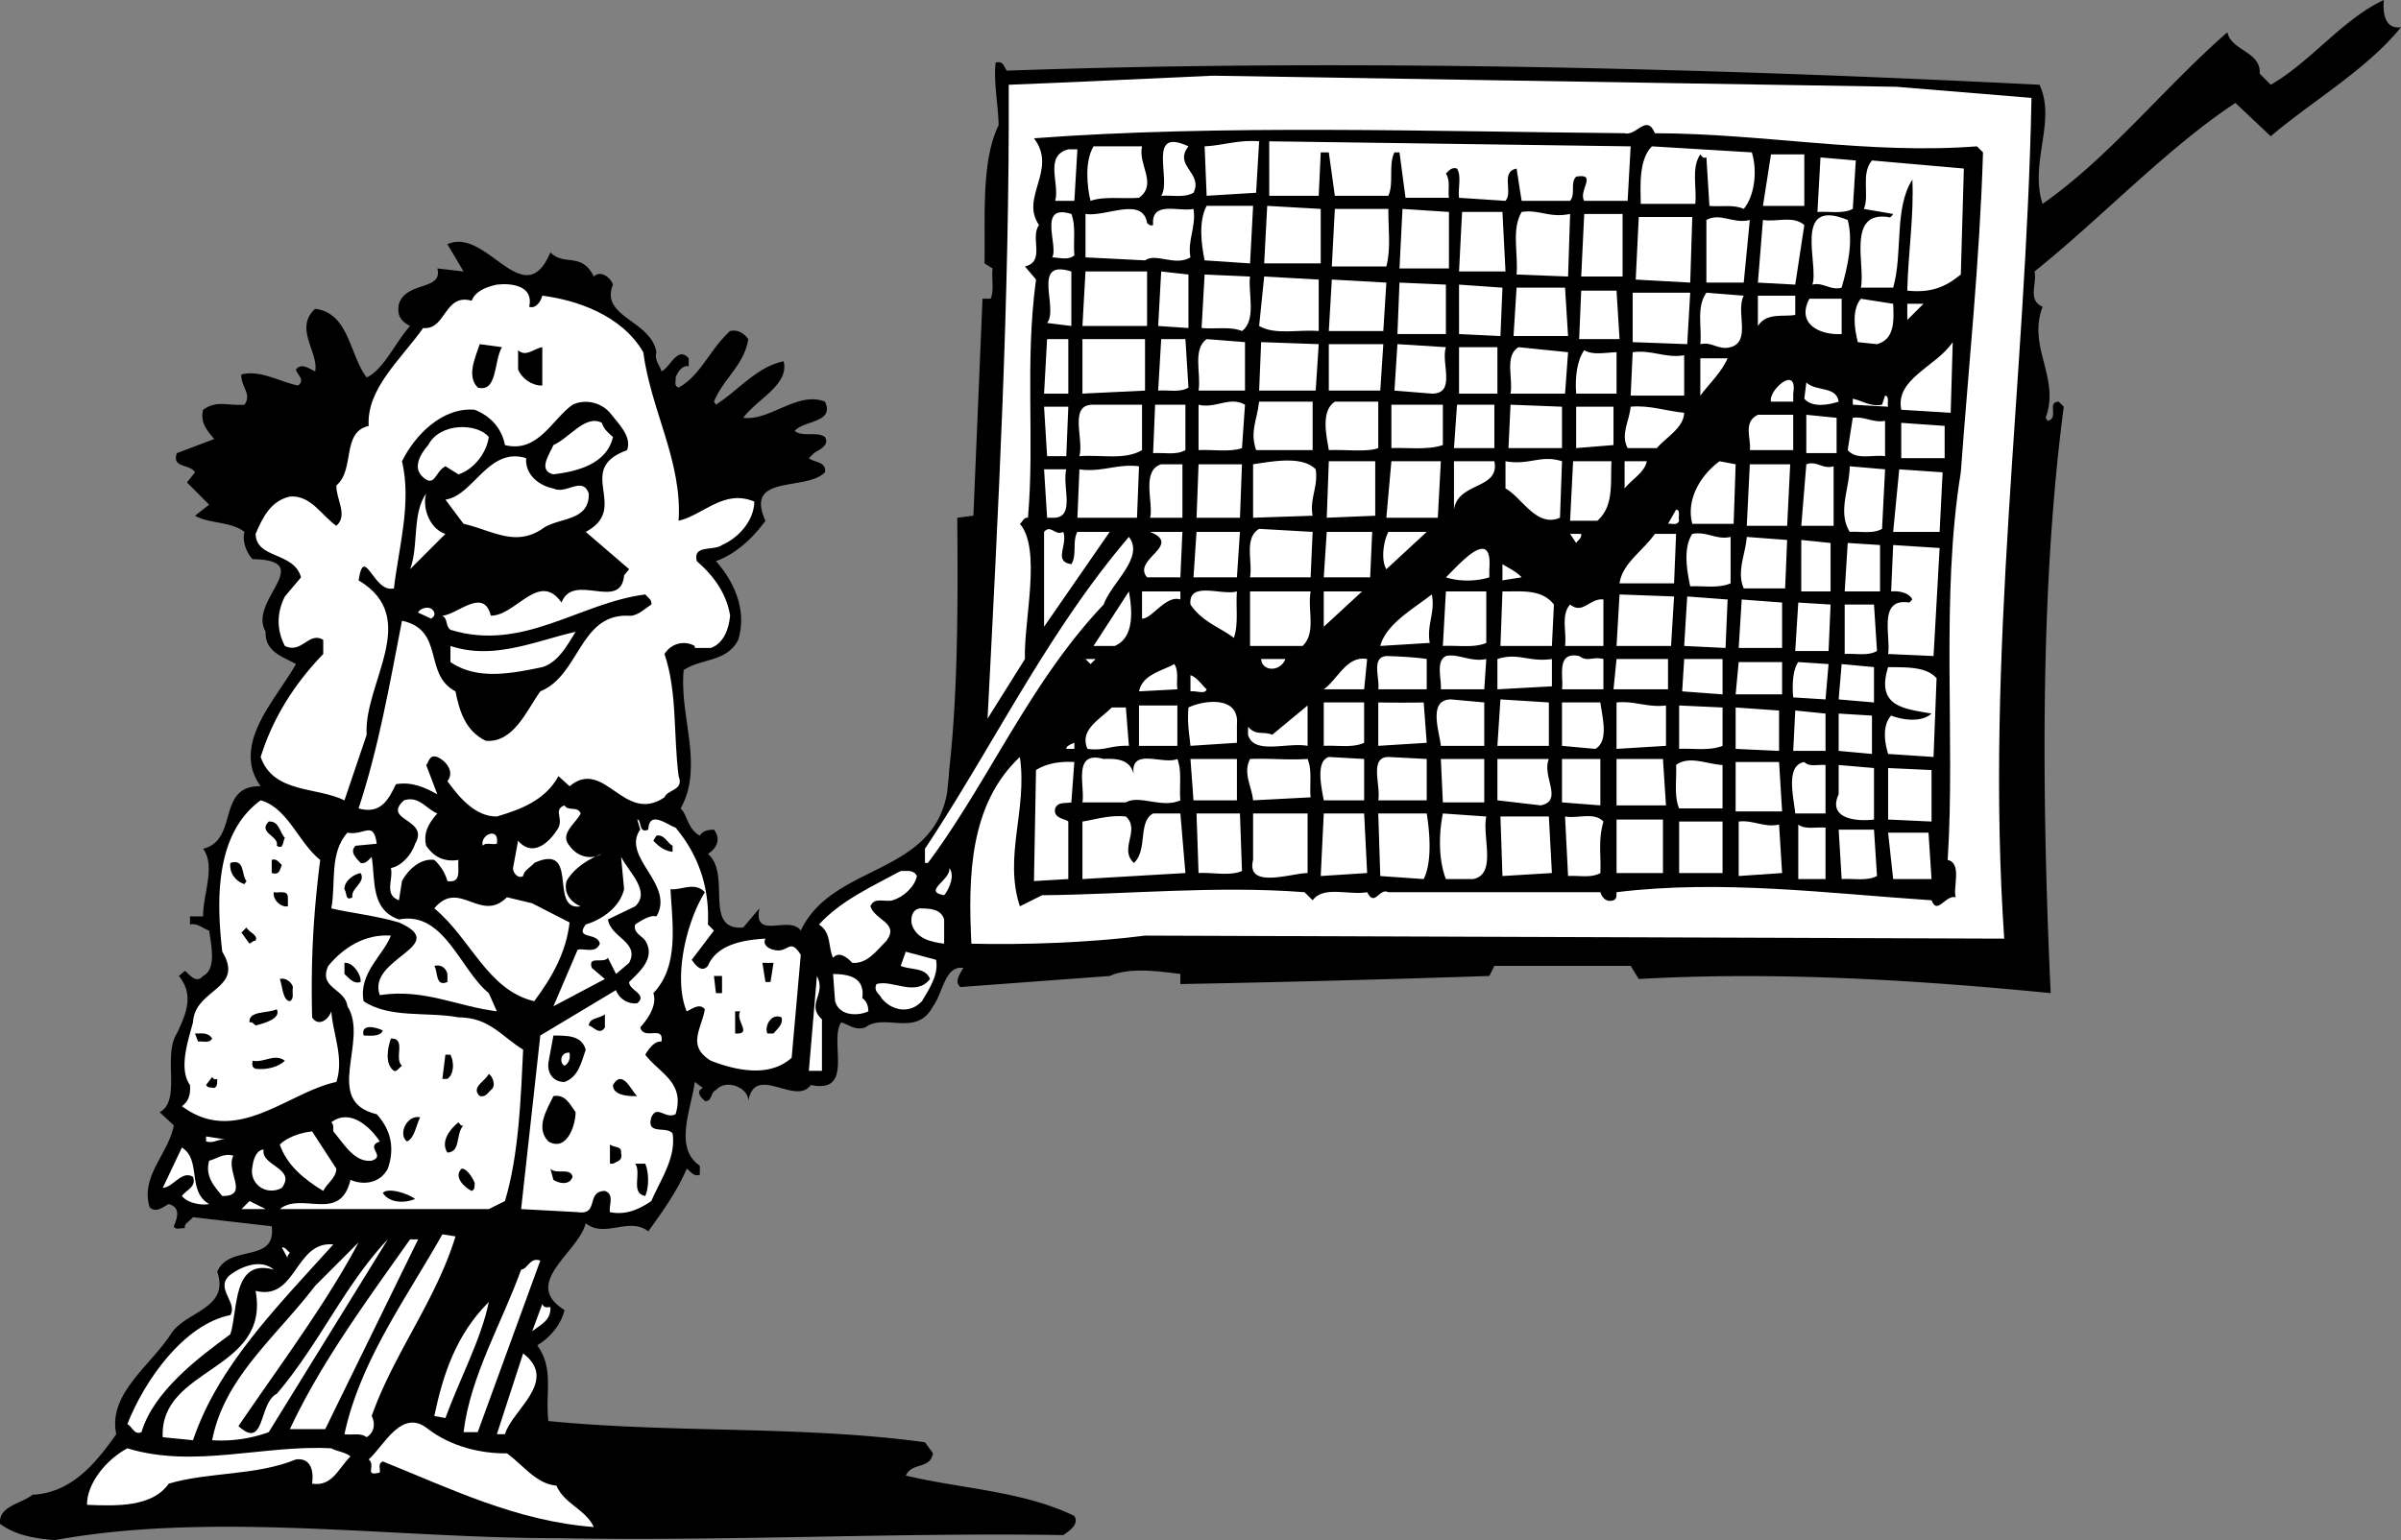
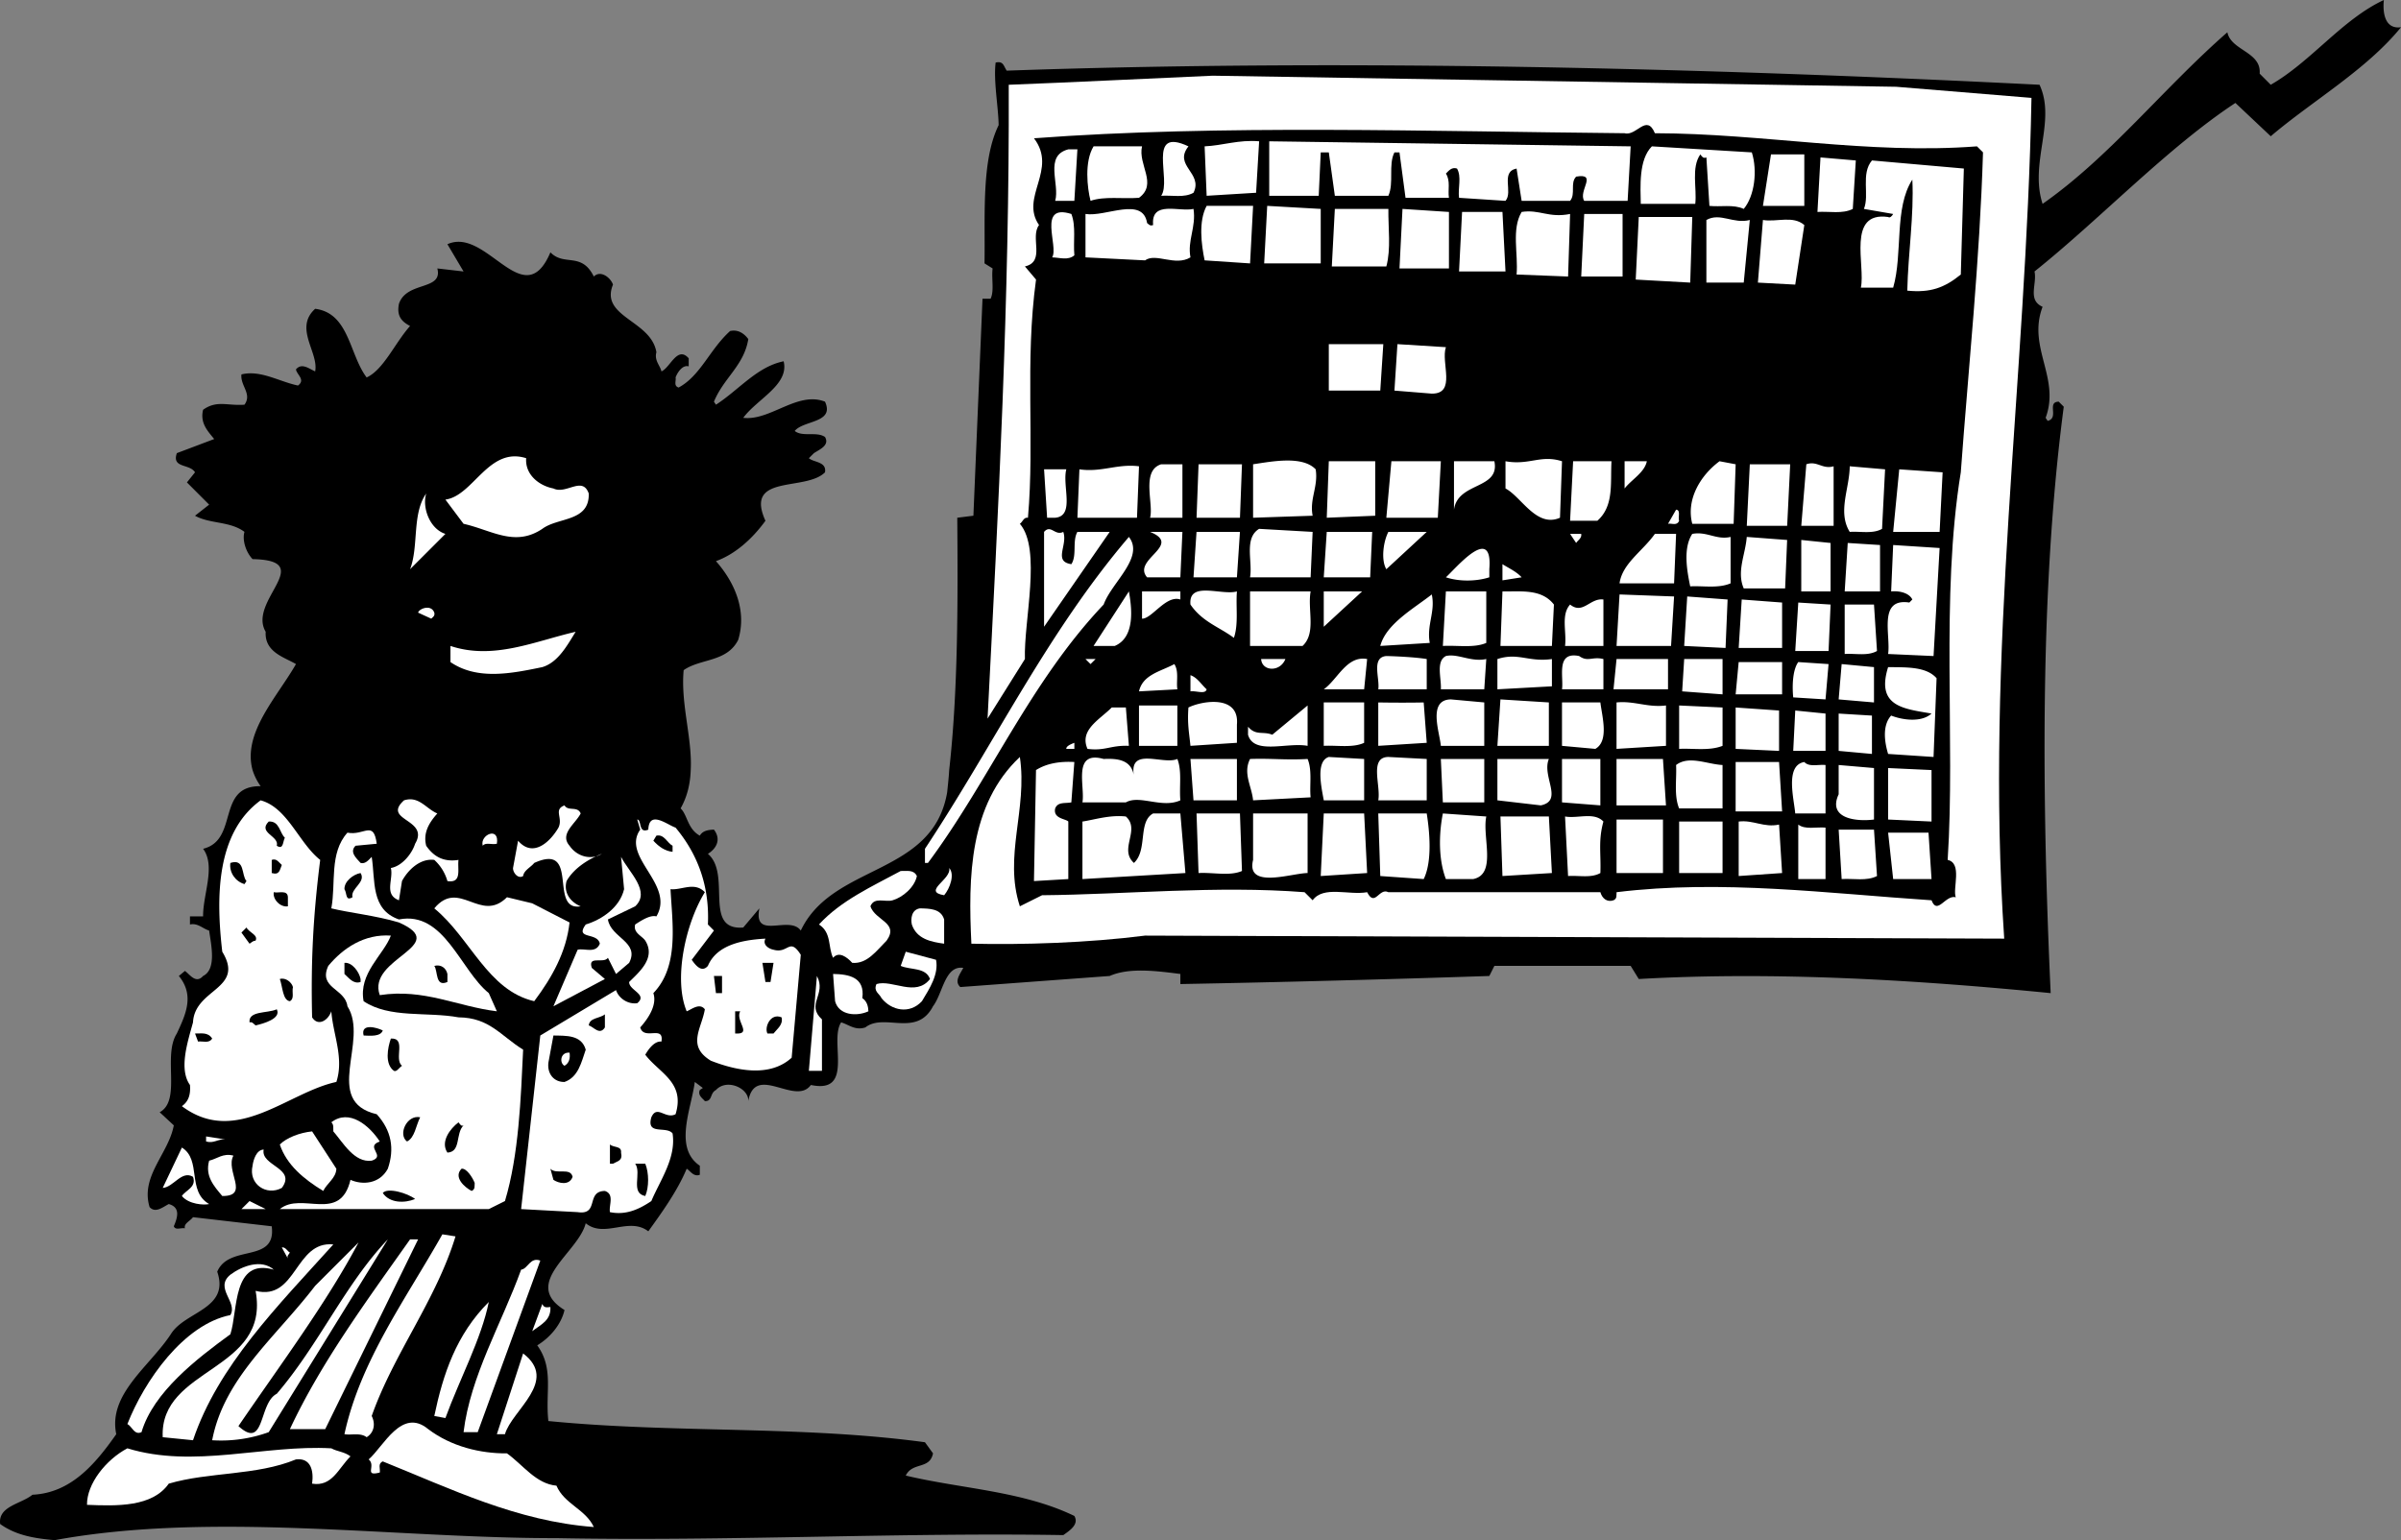
<svg xmlns="http://www.w3.org/2000/svg" width="237.816" height="152.598">
  <rect width="100%" height="100%" fill="#808080" stroke="none" />
  <path d="M202.516 76.297c.039 7.508.27 14.945.601 22.101-12.926-1.273-27.125-2.175-40.8-1.398l-.801-1.3h-13.5l-.5 1c-9.625.323-20.825.624-30.602.8v-1c-2.223-.277-5.023-.676-7 .2l-14.797 1.097c-.625-.574-.027-1.274.297-1.899-1.824-.273-2.023 2.524-3 3.801-1.625 3.125-4.824.625-6.7 2.098-1.023.328-1.624-.274-2.398-.5-1.226 1.828 1.375 7.125-3 6.203-1.527 2.125-5.527-2.176-6.199 1.598.074-1.274-2.125-2.274-3.203-1.098-.625.324-.324 1.125-1.098 1.098-.226-.274-.726-.575-.5-1.098l.301-.203-.8-.598c-.325 2.625-2.126 6.524.5 8.301v.898c-.626.227-.926-.375-1.301-.601-.926 2.226-2.524 4.426-3.801 6.203-1.926-1.477-4.324.723-6.2-.8-.726 2.925-6.425 5.925-2.101 8.597-.324 1.426-1.422 2.726-2.7 3.5 1.677 2.328.778 4.625 1.102 7.5 12.473 1.226 24.973.426 37.301 2.101l.797 1.102c-.324 1.625-2.023.824-2.7 2.2 5.575 1.323 11.575 1.523 16.7 4 .477.823-.422 1.425-1.098 1.898-16.226-.274-33.324.625-50.199.3-15.926.024-34.027-2.675-49.703.2-2.023-.176-3.824-.473-5.398-1.598-.227-1.777 2.074-1.977 3.199-2.902 3.777-.176 6.176-2.973 8.3-6-.824-3.973 3.274-6.676 5.399-9.899 1.375-2.277 5.875-2.476 4.602-6.199 1.175-2.777 5.875-.777 5.398-4.5l-7.797-.902c-.328.425-.926.625-.8 1.101-.426-.074-.926.223-1.102-.199.375-.875.676-1.875-.5-2.203-.625.328-1.324.926-1.899.3-.925-3.074 1.875-5.273 2.399-8.097l-1.399-1.3c2.176-1.177.274-5.575 1.7-7.802.875-1.875 1.773-3.773.199-5.699l.601-.5c.473.324 1.075 1.324 1.801.5 1.375-.676.774-3.176.598-4.5-.625-.176-1.125-.777-1.899-.601v-.801h1.301c-.027-2.172 1.274-4.973 0-6.7 3.574-.874 1.274-6.273 5.7-6.199a5.646 5.646 0 0 1-.801-1.601h43.398c-.043 1.336-.328 2.605-1 3.8.676.626.676 2.028 1.902 2.7.274-.473.774-.574 1.399-.598.777 1.024.176 1.926-.598 2.399 2.375 2.027-.527 7.625 3.5 7.3L75.215 90c-.625 3.223 2.976.625 4.101 2.2 3.176-6.677 13.075-5.376 14.5-13.7.07-.7.157-1.426.2-2.203h108.5m-177.5 0c-1.008-3.692 2.437-7.235 4.3-10.5-1.125-.672-3.125-1.172-3-3.2-1.824-3.074 5.176-7.074-1.3-7.199-.727-.773-1.024-1.976-.801-2.699-1.426-1.074-3.426-.777-4.899-1.601L20.715 50l-2.2-2.203.801-1c-.527-.875-2.324-.375-1.8-1.899l3.699-1.398c-.625-.777-1.426-1.578-1.098-2.902 1.375-.973 2.375-.375 4.098-.5.777-1.075-.426-1.875-.301-3 1.875-.473 3.777.726 5.602 1.101.773-.574-.125-1.074-.2-1.601.575-.676 1.274-.075 1.899.199.375-1.875-2.125-4.274 0-6.2 3.375.426 3.375 4.528 5.101 6.801 1.676-.773 2.774-3.375 4.301-5.101-.926-.473-1.328-1.074-1.101-2.2.773-2.273 4.375-1.273 3.8-3.5l2.598.301-1.598-2.699c3.875-1.777 7.575 7.024 10.2.801 1.375 1.422 3.074-.078 4.3 2.398.676-.675 1.676.125 1.899.801-1.324 3.223 3.777 3.524 4.3 6.7-.226.824.376 1.324.5 1.898.876-.375 1.575-2.574 2.7-1.297v.797c-.625-.172-1.125.625-1.301 1.101.078.325-.223.825.3 1 2.177-1.175 3.075-3.773 5.102-5.601.774-.172 1.375.226 1.801.8-.426 2.626-2.426 3.825-3.402 6.2l.199.3c2.277-1.472 4.078-3.773 6.703-4.3.574 2.328-2.625 3.726-4 5.601 2.672.325 5.375-2.675 8.098-1.601.976 2.125-2.125 1.828-3 2.902.777.625 2.176.024 3 .598.476.828-.524 1.226-1.098 1.601l-.5.5c.473.426 1.774.325 1.598 1.399-1.926 1.926-8.024.125-5.899 4.8-1.324 1.825-3.027 3.325-4.902 4 1.875 2.126 3.078 4.926 2.203 7.801-1.125 2.227-3.726 1.825-5.402 3-.309 3.36.867 6.743.699 9.899H25.016m69 0c.875-7.82.867-16.563.8-25l1.598-.2.902-21.5h.801c.375-.773.074-1.972.2-3l-.801-.5c.074-4.773-.325-10.175 1.398-13.699-.023-1.773-.523-4.375-.297-6.199.774-.176.774.324 1.098.801 33.375-1.176 68.976-.277 102.3 1.398 1.676 3.625-1.023 7.727.301 11.801 6.676-4.676 11.875-11.375 18.301-17 .375 1.824 3.375 1.926 3.2 4.098l1.097 1.101c3.977-2.273 7.078-6.476 11.203-8.398-.125 1.223.074 2.922 1.7 2.7-3.426 4.222-8.825 7.323-12.903 10.8l-3.5-3.3c-6.723 4.425-13.422 11.523-19.898 16.698.273 1.227-.727 2.825.8 3.5-1.527 4.024 1.774 7.024.301 11l.2.301c1.175-.277-.126-1.875 1.097-1.902l.5.5c-1.512 11.5-1.96 23.816-1.898 36h-108.5" />
  <path fill="#fff" d="M201.215 9.7c-.524 27.925-4.625 55.023-2.7 83.3l-85.101-.3c-5.625.722-12.223.925-17.2.8-.323-6.578-.222-13.777 4.802-18.5.773 5.223-1.625 9.824 0 14.797l2.199-1.098c8.277-.074 17.277-.976 26-.3l.8.8c1.075-1.476 3.575-.476 5.399-.8.777 1.523 1.176-.477 2.102 0h21c.175.624.675 1.023 1.3.8.375-.176.274-.476.301-.8 10.375-1.274 20.973.124 31.2.8.574 1.524 1.374-.574 2.398-.3-.324-.876.676-3.376-.801-3.7.777-11.976-.723-25.976 1.3-38.402.778-10.574 1.876-20.973 2.2-31.7l-.598-.597c-10.824.824-21.125-1.277-31.902-1.3-.824-1.977-1.824.323-3 0-19.023-.177-40.223-.876-58.5.5 2.375 3.124-1.422 5.823.5 8.597-.922 1.226.676 3.625-1.398 4.101l1.101 1.301c-1.125 8.223-.125 15.926-.8 23.598-.426-.074-.528.426-.801.601 2.175 2.524.375 9.625.5 13.399l-3.7 5.902c1.075-20.875 2.176-41.574 2.098-62.8 7.078-.274 12.777-.575 20.203-.899l67.7 1.098 13.398 1.101" />
  <path fill="#fff" d="m124.414 19.098-4.898.3-.2-4.898c1.774-.078 3.375-.676 5.399-.5l-.301 5.098m36.801.8h-4.301c-.625-.976 1.375-2.773-.797-2.398-.625.625-.027 1.723-.601 2.398h-4.801l-.5-3.199c-1.625.324-.324 2.324-1.098 3.2l-4.601-.301c-.125-.973.273-2.075-.2-2.899-.527-.176-.824.223-1.101.5.476.723.176 1.625.3 2.399h-4.3l-.598-4.5h-.5c-.625 1.226-.027 3.027-.601 4.3h-5.301l-.598-4.3h-.8l-.2 4.3h-4.902V14l35.8.5-.3 5.398m-43.5-5.398c-1.524 1.922 1.476 2.625.5 4.598-.926.527-2.125.226-3.2.3 1.075-1.574-1.523-6.875 2.7-4.898m-4.598 0c-.426 1.824 1.574 3.723-.3 5.098-1.626.125-3.426-.176-4.801.3-.325-1.273-.625-3.875.3-5.398h4.801m60.399.598c.574 1.824.273 4.324-.801 5.601-1.024-.476-2.324-.176-3.399-.3l-.3-4.801c-.325.125-.426-.075-.602-.301-.922 1.328-.324 3.328-.5 4.902h-5.398c-.024-1.676-.227-4.375 1.101-5.699l9.899.598m-67.102 4.8h-1.898c.476-1.675-1.125-4.476 1.3-5.101h.899l-.301 5.101m72.301.5h-4.098l.797-5.101h3.3v5.101m4.802.302c-1.024.523-2.325.222-3.5.3l.3-5.402 3.5.3-.3 4.801m10.699 6.501c-1.625 1.323-3.024 1.823-5.301 1.597.078-3.672.676-7.473.5-11-1.824 2.828-.922 7.328-1.898 10.703h-3.2c.473-2.176-1.425-7.578 2.7-7 .175.125.375-.078.5-.3l-2.899-.5c.574-1.376-.328-3.477.797-4.802l9.102.801-.301 10.5m-70.399-1.101-4.5-.301c-.324-1.574-.625-3.875.2-5.399h4.601l-.3 5.7m6.999 0h-5.601l.3-5.7 5.301.301v5.399m-17.199-4c.172.125.274.324.598.199-.223-2.473 2.574-1.274 4-1.598.277 1.824-.625 3.125-.301 4.801-1.523.922-3.422-.477-4.5.297l-5.898-.297v-4.3c1.976.323 5.675-1.778 6.101.898m23.899-1.398c-.024 1.925.273 3.925-.2 5.698h-5.402l.3-5.699h5.302m6 5.899h-4.899l.297-5.899 4.602.301v5.598m5.601.3h-4.601l.3-5.898h4l.301 5.898m6.399-5.698-.2 6.198-5.101-.199c.176-2.074-.524-4.476.5-6.199 1.777-.277 2.676.625 4.8.2m-49.398 0c.473 1.222.172 2.722.297 4.097-.625.527-1.422.226-2.2.203.677-1.078-1.523-5.375 1.903-4.3m54.598 6.198h-4.098l.297-6.199h3.8v6.2m6.7.601-5.398-.3.3-6.2h5.301l-.203 6.5m5.902-6.203L172.715 28h-3.7v-6.203c1.376-.774 2.676.426 4.301 0m5.399.5-.899 5.902-3.699-.199.5-6.203c1.375.226 2.973-.473 4.098.5" />
-   <path fill="#fff" d="M183.016 21.797c.574 2.226-.024 4.625-.602 6.703-1.125.324-1.824-.578-2.898-.3.675-1.977-2.024-8.677 3.5-6.403m-76.899 10.5L103.715 32c1.176-1.477-1.625-6.375 2.402-5.102v5.399m7.5 0h-6.402l.3-5.399h6.102v5.399m4.098.203-3-.203.3-5.399 2.7.301V32.5m6.101-5.102c-.226 1.524.676 4.325-.8 5.399-1.125-.473-2.625-.172-4-.297l.3-5.3 4.5.198m6.801 5.399c-2.027-.172-4.328.426-5.902-.5l.5-4.899 5.402.301v5.098m6.399 0h-5.399l.297-5.098 5.402.301-.3 4.797m6.199.301h-4.801l.203-5.098 4.598.2v4.898m-90.801-2.7c.676.227 1.176-.574 1.3-1.101 3.376.426 7.876 1.926 10 5.601.778 5.825 3.876 10.825 3.5 16.7 2.477-.575 4.477-3.176 7.5-1.899-.023 1.926-1.624 3.625-3.198 4.301-.825.625-2.926-.078-2.5 1.598 1.773 1.527 2.976 3.324 3.3 5.402-.125 1.324-.625 2.723-1.902 3.2h-1.598V64c-1.027-.578-2.324-.277-3 .797 1.274 3.726.875 8.027 1.399 12.101.574 1.426-1.125 1.325-1.399 2.102-4.027 2.723-5.925-3.977-9.402-1.102l-1.098-1c-1.324 2.426-3.824 3.325-6.101 4-2.125.024-3.723-1.875-4.899-3.5.774-.976-.226-2.074-1-2.398-.824-.277-.824.523-1.101.797l1.101 2.902c-1.226-.676-2.527-1.277-4.101-1-.723 1.524-1.524 3.024-3.7 2.399 1.977-5.973 3.075-12.274 4.301-18.598 4.274.922 2.075 5.324 5.301 7 .375 1.922.973 3.922 3 4.898 2.774.227 4.074-3.074 5.399-4.898 3.875-1.578 3.875-7.578 8.601-7.5.973.125 1.574-.578 2.399-1.102.074-.476-.325-.675-.602-1-6.523.825-12.125 5.727-19.297 3.5-.527-.375-.226-1.074-.8-1.398 1.472-.078 4.074-2.875 4.8 0 2.473.023 4.774-4.477 7-1.3 1.172-3.075 5.875.925 6.2-2.7l.5-.602-4.301-3.699c4.476-2.375-1.227-6.176 4.101-8.101.473-1.375-.828-2.575-1.703-3.7-.922-1.074-2.523-1.375-3.7-.8-2.023 1.425-3.425 4.824-6.698 4-.325-1.676-1.426-2.875-3-3.5-3.227-.274-5.926 2.527-7.2 5.101.973 4.125-.324 8.524-.8 12.598-2.024.527-2.926-4.473-3.5-.797 6.273 3.723.476 10.223.8 15.297l-2.199 6.5c-2.828-1.375-7.027-.672-8.3-4.297 1.175-3.777 3.273-7.176 6.199-10.203v-1.399c-1.426-.875-2.125 1.426-3.801.602-.824-1.578-.824-3.277 0-4.902l1.601-1.899c-.726-2.574-4.425-1.777-4.5-4.3.676-1.575 1.473-3.274 3.399-3.7 2.074-.176 3.176 1.926 4.601 2.899 1.176-1.075-.027-2.575 0-4 1.875-1.575.473-5.274 3.2-5.899-.227-3.676 3.175-6.574 5.398-9.699 2.277.223 2.078-3.477 4.8-2.703.376-.973 1.477-1.375 2.5-1.598 1.477-.176 3.677.125 3.2 2.2m96.203 2.898-4.101-.2V28.2l4.3.301-.199 4.797m6.699-.001h-5.402l.3-4.797h4.802l.3 4.797m5.098.301h-4l.203-4.801h3.5l.297 4.8m6.703.501-5.402-.2V29h5.699l-.297 5.098m5.598-4.801c-.824 1.527.777 4.527-1.301 5.101-1.223.325-1.824-.574-3-.3.176-1.676-.422-3.676.602-5.098l3.699.297m5.101 1.903c-1.125.222-2.824-.278-3.699 1.097v-3h3.7v1.902m4.597 1.899c-2.125.125-4.523-.973-3.2-3.5h3.2v3.5m5.102-3c.074 1.625.175 3.527-1.602 4l-1.898-.2c-.325-1.273-.625-3.175.3-4.3l3.2.5m1.398 1.602v-1.602h1.602zM105.816 39h-2.402l.3-5.402h2.102V39m7.598-.3-6.2.3v-5.402h6.2v5.101m4.301-.301c-.824.524-2.024.227-3 .301l.3-5.101h2.399l.3 4.8m5.602.302h-4.601c.277-1.677-.625-4.075.8-5.102l3.801.3V38.7m7 0h-5.601l.199-4.802 5.703.2-.3 4.601m57.999 1.899c-.625-3.075 3.473-4.274 5.098-6.7l-.2 7-4.898-.3" />
  <path d="M49.715 34.398c-.824 1.426-.426 4.524-2.399 4-1.125-1.175-.226-2.976.2-4.3l2.199.3" />
  <path fill="#fff" d="M136.715 38.7h-5.098v-4.602h5.399l-.301 4.601m6.5-4.301c-.524 1.524 1.074 4.625-1.399 4.602l-3.699-.3.297-4.602 4.8.3" />
  <path d="M53.715 38.2c-1.024.023-2.024-.677-2.399-1.602v-1.899c.774.723 1.575-.176 2.399-.3v3.8" />
-   <path fill="#fff" d="M148.316 39h-3.8v-4.602h3.8V39m6.7 0h-5.399c.274-1.477-.625-3.777.797-4.602l4.902.5-.3 4.102m5.101-4.102V39h-4c-.125-1.578.074-3.277.797-4.3.875.523 2.078.222 3.203.198m6.699.302v4h-5.3l.199-4.302c1.875-.273 3.277.625 5.101.301m4.301.301c-.625 1.422-1.828 2.523-2.703 3.7v-3.7h2.703m6.5 3.5v.797h-2.203c-.324-1.074 2.676-3.774 2.203-.797m4.5.797c-1.027.328-2.625.625-3.402-.297l.199-1.602c.977.926 2.977.325 3.203 1.899m4.899.5-3.5-.2V39.5c.976.223 1.773.824 2.898.598l.3-.899c.477.024.177.824.302 1.098m-64 4.101c-1.227.426-2.825.125-4.301.2v-4.5c1.676.425 3.074-.875 4.601 0l-.3 4.3m7 .2h-5.602c-.625-1.875.078-2.875.3-4.801h5.302v4.8m6.5-.199c-1.125.426-3.227.125-4.899.2-.226-1.375-.828-3.875.598-4.801h4.3v4.601m-23.398.2c-1.726 1.027-4.125.425-6.203.601.477-1.676-1.125-5.176 1.402-5.101h4.801v4.5m4.297 0c-.922.527-2.125.226-3.2.3l.2-4.8h3v4.5m25.5-.5c-1.523.527-3.723.226-5.098.3v-4.3h5.098v4m5.102.3h-4l.3-4.3h3.7v4.3m6.699 0h-5.301l.203-4.3 5.098.199v4.101m-49.098.802h-1.902l-.301-4.903h2.402l-.199 4.902m54.199-1.101-3.699.3v-4.101h3.7v3.8m6.999-3.199c-.027 1.524-1.925 2.524-2.699 3.5h-2.902c-.723-1.375.176-2.675.3-4.101 1.876-.172 3.477.426 5.301.601m10.801 3.7h-4.3c.175-1.075-.727-2.774.8-3.5h3.5v3.5m4.297.3h-3v-3.8l3 .3v3.5m4.801-3.198v3.5c-1.223-.177-2.824.425-3.7-.602l.5-3.2c1.176-.175 1.977.524 3.2.301m-126 1.598c-.625 2.726-3.625 3.426-5.899 3.703-1.625-.375-.324-2.078 0-2.902 1.575-.676 3.176-3.075 4.801-2.2.172.625.672 1.024 1.098 1.399m131.902 2.101h-4.3v-3.5l4.3.301v3.2M48.414 43.297c-.223 1.625-1.523 3.226-3 3.703l-1.297-.8c-1.027.523-1.027 2.124-2.203 1.097-1.125-.973-.223-2.375.5-3.2 1.176-2.273 4.875-2.175 6-.8" />
  <path fill="#fff" d="M54.816 48.398c1.274.625 2.875-1.273 3.5.5.075 2.825-3.027 2.325-4.601 3.5-2.723 1.825-5.024.125-7.801-.5L44.117 49.5c2.774-.375 4.274-5.277 8-4.102-.125 1.625 1.274 2.727 2.7 3m99.898-2.698-.2 5.597c-2.324 1.027-3.824-2.074-5.398-2.899V45.7c2.375.426 3.473-.676 5.598 0m-24.399.8c.274 1.723-.625 2.922-.3 4.598l-5.899.199V46c1.875-.277 4.875-.875 6.2.5m5.898 4.598-4.801.199.203-5.598h4.598v5.399m6.199.199h-5.098l.5-5.598h4.899l-.301 5.598m5.602-5.597c.574 2.823-3.625 2.023-4 4.8v-4.8h4m11.601 0c-.125 2.124.274 4.425-1.402 5.898h-2.7l.301-5.899h3.801m3.5.001c-.226 1.124-1.527 1.823-2.203 2.698V45.7h2.203m8.598 6.198h-4.098c-.625-2.375.774-4.773 2.7-6.199l1.597.301-.2 5.898m-54.597-.601h-3.203c.375-1.375-.922-4.672 1.102-5.297h2.101v5.297m5.699 0h-4.3l.199-5.297h4.3l-.199 5.297m54.2.801h-4l.3-6.098h4l-.3 6.098m4.601-5.898v5.898h-3.203l.5-6.098c1.078-.375 1.578.523 2.703.2m-69 5.097h-5.902l.199-4.797c2.176.324 3.777-.578 5.902-.3l-.199 5.097m73.797 1.101c-.922.524-2.125.227-3.2.301-1.222-1.976-.023-4.277 0-6.5l3.5.301-.3 5.898M105.617 46.5c-.426 1.625.875 4.625-1.101 4.797h-.801l-.301-4.797h2.203m86.5 6.2h-4.601l.601-6.2 4.297.297-.297 5.902M42.215 48.898c-.426 1.426.375 3.524 1.902 4l-3.5 3.5c.875-2.273.172-5.476 1.598-7.5m124.101 2.7c-.226.527-.726.226-1.101.3l.8-1.398c.477.023.176.723.301 1.098m-61 1.102c.473 1.323-1.027 2.925.801 3.198.574-.875.074-2.273.598-3.199h3.199l-6.5 9.399v-9.399c.676-.777 1.078.426 1.902 0m24.5 4.501h-6c.274-1.575-.625-3.876.899-4.802l5.3.301-.199 4.5m-12.902.001h-3.297c-1.527-1.778 3.574-3.177.297-4.5h3.203l-.203 4.5m5.602 0h-4.301l.3-4.5h4.301l-.3 4.5m13.199 0h-4.598l.297-4.5h4.5l-.2 4.5m1.602-.802c-.527-.875-.324-2.675.2-3.699h3.8l-4 3.7m19.301-3.501c.074.426-.328.625-.5.899l-.601-.899h1.101m9.199 4.899h-5.402c.277-1.973 2.277-3.172 3.5-4.899h2.102l-.2 4.899m5.598-4.597v4.597c-1.223.527-2.723.226-4 .3-.324-1.574-.723-3.773.203-5.199 1.473-.273 2.375.625 3.797.301m-62.098 6.699c-7.324 7.727-11.324 17.426-17.402 25.602h-.297v-1.402c6.875-10.375 12.074-21.375 20.2-30.899 1.574 2.024-1.727 4.524-2.5 6.7m67.499-1.602h-4.101c-.723-1.672.176-3.375.3-5.098l4 .301-.199 4.797m4.5.301h-2.902V53.5l2.902.297v4.8m4.899.001h-3.5l.3-4.801 3.2.203v4.598M191.516 65l-4.5-.203c.273-1.875-1.024-5.574 2.101-5.098l.297-.3c-.324-.676-1.324-.876-2.098-.801l.2-4.598 4.601.297L191.516 65m-44-8.602v.801c-1.325.426-3.024.426-4.301 0 .976-.875 4.676-5.375 4.3-.8m3.2.801-1.899.3v-1.602c.676.426 1.375.727 1.899 1.301M110.414 64h-2.098l3.5-5.402c.274 1.527.676 4.527-1.402 5.402m6.5-4.602c-1.422-.476-2.824 1.926-3.797 1.899v-2.7h3.797v.801m5.602-.8c-.125 1.527.175 3.226-.301 4.601-1.426-1.074-3.125-1.574-4.301-3.3-.223-2.376 3.078-.876 4.602-1.301m7.3 0c-.324 1.824.575 4.125-.8 5.402h-5.2v-5.402h6m1.301 3.5v-3.5h3.797zm16.098 1.602c-1.223.523-2.824.222-4.301.3l.3-5.402h4v5.101m6.7-3.801-.2 4.102h-5.097l.2-5.402c1.874.027 3.874-.274 5.097 1.3m-12.098-1c.375 1.727-.527 3.024-.199 4.801l-4.902.301c.574-2.176 3.277-3.676 5.101-5.102m23.7 5.102h-5.399l.297-5.102 5.402.2-.3 4.902m5.398.2-4.098-.2.301-4.902 4 .3-.203 4.801M155.016 64c.175-1.375-.426-3.078.5-4.102 1.273 1.024 1.976-.675 3.3-.5V64h-3.8m21.5.2h-4.301l.3-4.802 4 .301v4.5m4.602.301h-3.3l.3-4.8 3.2.198-.2 4.602m4.797 0c-.922.523-2.125.223-3.2.297v-4.899h2.903l.297 4.602M43.016 60.7c.074.323-.125.425-.301.597l-1.301-.598c.078-.375 1.277-.875 1.602 0m14 1.899c-.825 1.324-1.727 3.027-3.301 3.5-3.024.625-6.426 1.324-9.098-.5V64c4.274 1.422 8.375-.477 12.399-1.402m84.3 2.699v3h-4.8c.175-1.074-.727-3.172.8-3.297 1.075.023 2.973.125 4 .297m5.899 0-.2 3h-4.3c.074-1.074-.524-2.774.5-3.297 1.176-.277 2.476.625 4 .297m6.5 0V68l-5.399.297v-3c2.075-.672 3.075.328 5.399 0m5.101 0v3h-4.101c.176-1.274-.625-3.774 1.699-3.297.875.625 1.277.023 2.402.297m-50.8.5-.5-.5h1zm19.3-.5c-.527 1.328-2.324 1.226-2.402 0h2.402m7.801 3h-4c1.375-.973 2.274-3.375 4.297-3l-.297 3m30.098 0h-5.399l.301-3h5.098v3m5.402.5-4-.297.2-3.203h3.8v3.5m5.899 0h-4.602l.3-3.2h4.302v3.2m4.3.5-3.199-.2c-.125-1.273-.027-2.773.5-3.5l3 .2-.3 3.5m-64.501-3.5c.473.726.176 1.726.301 2.5l-3.8.203c.374-1.676 2.175-1.977 3.5-2.703m69.3 3.801-3.5-.301.297-3.5 3.203.3v3.5m6.199-2.397-.3 7.8-4.5-.3c-.325-1.075-.625-2.778.3-3.802 1.075.426 2.973.727 4-.199-2.726-.476-5.527-.676-4.3-4.601 1.773.027 3.773-.075 4.8 1.101m-72.3 1.098c-.125.527-1.024.125-1.602.203v-1.602c.676.227 1.078.926 1.602 1.399m21.8 5.301-4.8.3v-4.3c1.476.027 3.375.027 4.5 0l.3 4m5.7.3h-4.301c-.125-1.375-1.324-4.574 1-4.601l3.3.3v4.301m6.399 0h-5.098l.301-4.601 4.797.3v4.301m-30.898-2.101v1.8l-4.602.301c-.125-1.273-.324-2.175-.2-3.8 1.376-.676 5.075-1.274 4.802 1.699m12.601 1.801c-1.125.527-2.726.226-4 .3v-4.3h4v4m23.399-4c.175 1.425.875 3.824-.5 4.601l-3.301-.3v-4.301h3.8m6.501.3v4l-4.899.301v-4.601c1.774-.176 3.074.527 4.899.3m-48.399 4h-3.8v-4h3.8v4m12.899 0c-2.024-.375-5.325.926-5.899-1.101V72c.774.922 1.473.422 2.399.797l3.5-2.899v4m41.101 0c-1.328.524-2.926.227-4.3.301v-4.3l4.3.199v3.8m-58.801 0c-1.824-.074-2.324.524-4.101.301-.824-1.875 1.176-2.875 2.402-4.101h1.399l.3 3.8m64.399.5-4.301-.199v-4.101l4.3.3v4m4.602 0h-3.199l.2-4 3 .301v3.7m4.597.301-3.297-.302V70.7l3.297.2v3.8m-79-.5h-.797c-.027-.278.473-.477.797-.602v.601m23.102 1.001c.476 1.124.175 2.624.3 3.8l-5.699.297c-.125-1.375-1.027-2.672-.3-4.098 2.175-.074 3.472.125 5.699 0m5.601 4.098h-4c-.226-1.274-.828-3.875.5-4.297l3.5.2v4.097m6.199 0h-4.8c.273-1.473-.926-4.274 1-4.297l3.8.2v4.097m-29-2.399c-.527-2.976 2.875-1.074 4.301-1.699.473 1.223.172 2.723.297 4.098-1.824.828-4.023-.574-5.398.203h-4.301c.277-1.578-1.024-5.176 2.101-4.3 1.473-.075 2.774.124 3 1.698m10.2 2.399h-4.301l-.301-4.098h4.602v4.098m24.5.203h-4.102l-.2-4.3h4.302v4.3m6.398-4.3c-.723 1.722 1.477 4.124-.797 4.597l-4.3-.5v-4.098h5.097m5.102 4.598-3.801-.297v-4.3h3.8v4.597m6.501 0h-4.899v-4.598h4.598l.3 4.598m5.602.301h-4.3c-.528-1.274-.227-2.875-.301-4.301 1.273-.973 3.074-.074 4.601 0v4.3m-64.5-.597c-.625.125-1.328-.078-1.601.598-.227 1.027 1.074 1.027 1.3 1.3v5.7l-3.402.199.203-11c1.074-.672 2.375-.875 3.797-.797l-.297 4m70.399.898h-4.602V75.5h4.3l.302 4.898m4.3-4.601v4.8h-3c-.125-1.472-1.027-4.773.899-5.097.476.523 1.375.223 2.101.297m4.801 5.403c-1.726.222-4.625-.075-3.5-2.5v-2.903l3.5.3V81.2m5.699.198-4.3-.199v-5.101l4.3.199v5.101M31.715 85.2c-.723 5.722-.926 10.222-.801 15.597.578.926 1.578.328 1.902-.598.176 2.324 1.274 4.625.5 7-4.824 1.024-9.925 6.426-15.3 2.399.675-.473.875-1.176.8-2.098-1.125-1.578-.226-4.277.301-6.203.172-3.375 5.172-3.274 2.899-7-.625-5.375-.625-11.774 3.8-15 2.676.726 3.774 4.226 5.899 5.902m11.601-4.601c-.824.925-1.425 1.925-1.101 3.199.777 1.125 1.777 1.625 3.199 1.402-.125.926.375 2.324-1.098 2.098a4.496 4.496 0 0 0-1.3-2.098c-1.426-.176-2.625 1.024-3.2 2.098l-.3 1.902c-1.524-.574-.524-2.074-.801-3.199 1.074-.176 2.074-1.375 2.402-2.402 1.473-2.473-3.328-2.274-1.101-4.301 1.476-.473 2.175.828 3.3 1.3m14.2.001c-.524 1.027-2.125 2.027-1.102 3.199.777 1.125 2.176 1.426 3.203.8-1.125.426-2.726 1.325-3.5 2.7-.328 1.226.473 2.125 1.399 2.5-3.227.527-.024-6.375-4.602-4.297-.324.422-1.023.723-1.098 1.297-.527.328-1.027-.375-1-.797l.5-2.703c1.473 1.726 3.176.125 4-1.297.473-.977-.527-1.777.598-2.203.375.625 1.277.027 1.602.8m59.898 5.903-10.2.598v-5.7c1.177-.175 2.677-.675 4.302-.5 1.476 1.325-.727 3.227.8 4.602 1.375-1.277.375-4.078 1.899-4.902h2.699l.5 5.902m5.602-.203c-1.227.527-2.825.125-4.301.203l-.2-5.902h4.301l.2 5.699m6.5.203c-1.625.023-6.125 1.625-5.399-1.3v-4.602h5.399V86.5m5.898 0-4.598.297.301-6.2h4l.297 5.903m5.902-5.902c.274 1.726.575 4.726-.3 6.5l-4.301-.301-.2-6.2h4.801m5.899.301c-.426 2.024 1.074 5.727-1.301 6.2h-2.7c-.722-1.875-.722-4.375-.3-6.5l4.3.3m6.501 5.602-4.899.297-.199-5.899h4.797l.3 5.602m5.102-5.102c-.527 1.926-.226 3.125-.3 5.102-.926.523-2.125.223-3.2.297l-.3-5.899c1.273.227 2.875-.476 3.8.5m-94.601.802c.074-1.977 1.875-.477 2.699-.2 2.277 2.723 3.375 5.922 3.203 9.598l.598.601-2.2 2.899c.376.527.977 1.324 1.602.601.875-2.074 3.375-2.574 5.7-2.699-.325.625.374 1.023.8 1.098 1.473.425 1.574-1.274 2.7.5l-.903 10.199c-2.223 2.027-5.625 1.226-8 .3-2.422-1.472-.922-3.175-.598-5.097-.527-.676-1.324.023-1.8.2-1.325-3.177-.125-8.677 1.8-11.802-1.027-1.074-2.324-.175-3.402-.3.176 3.425.875 7.625-1.7 10.3.376 1.125-.425 2.426-1.3 3.399.375 1.328 2.375-.274 2.102 1.402-.727-.074-1.325.824-1.602 1.301 1.375 1.824 3.977 2.723 3 5.898-1.023.524-1.824-.976-2.398.301-.524 1.824 1.476.824 2.101 1.598.375 2.426-1.226 4.625-2.101 6.703-1.227.824-2.524 1.422-4.102 1.098-.125-.676.477-1.774-.5-2.098-1.922.023-.523 2.422-2.7 2.098l-5.597-.301 1.899-17.2 7.5-4.5c.273.825 1.175 1.426 2.101 1.301 1.074-.875-.828-1.273-.8-2.101.972-.973 2.675-2.375 1.597-4.098-.324-.476-1.223-.777-1-1.601.578-.375 1.477-.973 2.102-.801 1.875-3.172-3.524-5.875-1.602-8.598l-.297-1c.473.024.074 1.426 1.098 1m100.5 4.301h-4.598v-5.3h4.598v5.3" />
  <path d="M28.215 83c-.223.422-.125 1.223-.801.797.277-.973-1.922-1.274-.797-2.399 1.074-.074 1.074 1.125 1.598 1.602" />
  <path fill="#fff" d="M170.617 86.5h-4.3v-5.102h4.3V86.5m5.598-4.8.3 4.8-4.3.297v-5.399c1.476-.175 2.476.625 4 .301m4.601.301v5.098h-2.699v-5.399c.672.524 1.774.223 2.7.301M37.316 83.598l-2.101.199c-.625.625.074 1.226.5 1.703.476.125.777-.277 1.101-.602.375 2.325-.125 5.227 2.7 6.2 4.476-.875 6.074 5.027 8.898 7.3l.8 1.801c-3.925-.476-7.222-2.277-11.597-1.601-1.328-3.676 7.172-4.875 1.899-7.2-2.227-.675-5.024-.976-6.7-1.398.473-2.477-.226-5.477 1.598-7.5 1.676.324 2.578-1.277 2.902 1.098m148.598 3.199c-1.023.527-2.324.226-3.5.3l-.297-4.898h3.5l.297 4.598M49.215 83.598c-.524.125-1.125-.176-1.399.199-.324-1.074 1.676-1.973 1.399-.2m142.101 3.501h-3.8l-.5-4.598h4l.3 4.598" />
  <path d="M66.617 83.797v.601c-.726-.074-1.328-.476-1.902-1.101l.3-.5c.774-.172 1.075.726 1.602 1" />
  <path fill="#fff" d="m62.914 89.797-2.7 1.3c.278 1.825 3.177 2.227 2.102 4.301l-1.3 1.102-.801-1.602c-.426.625-2.024-.273-1.598 1L59.914 97l-5.098 2.7 2.399-5.602c.676-.176 1.777.425 2.199-.598-.223-1.176-2.523-.375-1.398-1.902 1.574-.473 3.375-1.676 3.8-3.5l-.3-3.2c.773 1.524 2.976 3.426 1.398 4.899" />
  <path d="M27.914 85.7c-.223.523-.223 1.023-1 .8v-1.3c.477-.177.676.222 1 .5m-3.5 1.597-.2.3c-.925-.273-1.523-1.175-1.398-2.097 1.473-.477 1.075 1.223 1.598 1.797" />
  <path fill="#fff" d="M93.516 88.7c-2.227-.376.773-1.575.5-2.7.574.625.074 2.023-.5 2.7m-2.7-1.903c-.226 1.125-1.425 2.125-2.402 2.402-.723.223-1.824-.375-2.2.598.477 1.426 2.876 1.625 1.602 3.402-1.027 1.024-1.925 2.324-3.402 2.2-.523-.575-1.324-1.176-1.898-.5-.524-1.075-.125-2.477-1.399-3.301 2.172-2.375 5.274-3.774 8.098-5.301.574.027 1.277-.172 1.601.5" />
  <path d="M34.914 88.898c-.723.426-.523-.375-.797-.8-.027-.774.875-1.473 1.598-1.598.574.922-1.024 1.523-.801 2.398m-6.398 0v.899c-.727.125-1.524-.672-1.399-1.399.473.125 1.375-.273 1.399.5" />
  <path fill="#fff" d="m52.715 89.5 3.699 1.898c-.324 2.926-1.723 5.426-3.5 7.801-4.625-1.074-6.324-6.277-9.898-9.199 2.476-2.977 4.574 1.523 7.199-1.102l2.5.602m40.801 1.598V93.5c-1.325-.176-2.727-.477-3.2-1.902-.125-.575-.027-1.473.801-1.598.973.023 2.074.023 2.399 1.098" />
  <path d="M25.316 93.2c-.324.023-.425.222-.601.3l-.801-1.102.5-.5c.277.524 1.176.727.902 1.301" />
  <path fill="#fff" d="M38.715 92.7c-.723 1.925-3.223 3.722-2.7 6.5 2.575 1.722 6.274 1.023 9.399 1.597 3.078.027 4.176 1.828 6.402 3.203-.226 4.824-.425 10.422-1.8 15l-1.602.797h-20.7c2.177-1.774 5.977 1.426 7-2.899 1.177.524 2.876.426 3.7-1.101.676-1.973.375-3.774-1.098-5.399-5.425-1.273-.726-7.273-2.902-10.699-.223-1.777-2.922-1.777-1.898-4 1.476-1.777 3.574-3.176 6.199-3m54 2.399c.277 1.425-.625 2.824-1.399 4.101-1.226 1.324-3.027.926-4-.3-.226-.477-.824-.676-.5-1.399 1.575-.477 3.875 1.324 5.301-.5-.426-1.176-1.926-.875-2.902-1.3l.5-1.403 3 .8" />
  <path d="M35.715 97v.297c-.723.226-1.125-.375-1.598-.797v-1.102c.774-.074 1.473.926 1.598 1.602m40.601.297h-.5l-.3-1.899h1.101l-.3 1.899M44.316 96.5v.797c-1.226.527-.925-1.074-1.3-1.598.675-.176 1.175.223 1.3.801" />
  <path fill="#fff" d="M85.414 98.898c.477.325.578.825.602 1.301-1.125.524-2.926.426-3.301-1l-.2-2.699c1.575.023 3.176.324 2.899 2.398" />
  <path d="M71.516 98.398h-.602l-.2-1.699h.802v1.7" />
  <path fill="#fff" d="M81.414 101v5.098h-1.297l.797-9.399c.977 1.824-1.125 2.824.5 4.301" />
  <path d="M29.016 97.797c-.125.527.175 1.125-.301 1.402-.723-.074-.723-1.476-1-2.199.574-.176 1.176.324 1.3.797M27.414 100c.477.922-1.324 1.422-2.098 1.598-.226-.176-.324-.375-.601-.301-.125-1.172 1.777-.875 2.699-1.297m45.902.2c-.527.925 1.274 2.323-.5 2.198V100.2h.5m-13.402 1.597c-.523.828-1.125-.074-1.598-.2.075-.773 1.075-.675 1.598-1.097v1.297m17.5-1c.176.726-.422 1.125-.797 1.601h-.601c-.325-.574.273-2.074 1.398-1.601m-39.5 1.301c-.223.625-1.223.527-1.898.5-.325-1.274 1.375-.774 1.898-.5m-16.898.8c-.325.524-.926.227-1.399.301l-.3-.8c.574.023 1.273-.176 1.699.5m37 1.101c-.426 1.223-.727 2.723-2.102 3.2-1.023.023-1.723-.778-1.598-1.903l.5-2.7c1.274.028 2.774-.074 3.2 1.403m-18.2 1.598c-.324.226-.527.625-.8.5-.926-.676-.625-2.274-.301-3.2 1.574-.074.277 2.024 1.101 2.7" />
  <path fill="#fff" d="M56.414 104.297c.078.527-.023 1.027-.5 1.3-.523-.273-.422-1.374.5-1.3" />
-   <path d="M44.617 104.5c.375.723.375 1.922-.3 2.398h-.5l.3-2.398h.5m-16.402.598c-.625.625-1.824.925-2.899.8-.425-.175-.324-.476-.3-.8 1.175.226 2.175-.774 3.199 0M48.617 108c-.328.324-.527.723-1.101.598-.926-.875.574-1.473.898-2.2.375.227.777 1.227.203 1.602m-27.101-1.102c-.024.325.074.727-.301.899-.324-.074-.625.027-.801-.297l.602-.8c.074.124.175.323.5.198m41.601 1.7c-.625.027-2.426.027-2.402-1.098.976-1.676 1.875.723 2.402 1.098m-6.101 1.602c-.024 1.425-.926 3.925-2.7 2.898-1.324-1.375-.125-3.176.5-4.5 1.176-.176 1.575.726 2.2 1.601" />
  <path fill="#fff" d="M37.617 113.098c-1.527.527.672 1.425-.8 1.902-1.727.223-2.825-1.777-3.801-2.902-.024-.274.074-.676-.2-.899 1.774-1.375 3.774.324 4.801 1.899" />
  <path d="M41.617 110.7c-.426.823-.527 2.023-1.3 2.398-.926-.676-.028-2.676 1.3-2.399m4.297.801c-.824.824-.223 2.625-1.598 2.7-.726-1.075.274-2.376 1.098-3 .176.222.277.425.5.3" />
  <path fill="#fff" d="M33.316 115.797c-.027.926-.925 1.426-1.3 2.203-1.926-1.176-3.625-2.578-4.301-4.602.676-.675 1.976-1.175 3.199-1.3l2.402 3.699m-11-2.899c-.726-.074-1.125.426-1.902.2v-.5l1.902.3" />
  <path d="M61.516 114.2c.175.823-.325.823-.801 1.097h-.301v-1.899c.375.325 1.176.125 1.102.801" />
  <path fill="#fff" d="M20.715 119.297c-.524.125-2.024.027-2.7-.797.376-.578 1.477-.875 1.102-1.902-1.125-.676-1.926 1.027-3 1.101l1.899-4c1.976 1.223.476 4.324 2.699 5.598m5.402-5.399c-.328 1.625 3.274 1.825 1.797 3.801-1.523.824-3.324-.375-2.898-2.199.074-.578.375-1.578 1.101-1.602m-3 .602c-.828 1.523 1.672 4.023-1.101 4-.825-.977-1.727-1.977-1.301-3.5.777-.176 1.375-.777 2.402-.5" />
  <path d="M63.914 115.297c.375.926.375 2.328 0 3.203-1.523-.277-.324-2.277-1-3.203h1M47.016 117.2c-.024.323.074.624-.301.8-.723-.375-1.824-1.375-1-2.203.476-.074 1.074.828 1.3 1.402m9.7-.601c-.324.925-1.426.625-1.899.3l-.3-1.101c.574.625 1.976-.172 2.199.8m-15.598 2.2c-1.027.426-2.527.426-3.203-.598.477-.574 2.477.024 3.203.598" />
  <path fill="#fff" d="m23.914 119.797.8-.797 1.602.797zm21.203 2.703c-1.926 6.324-6.125 11.625-8.3 17.797.374.726.273 1.625-.5 2.101-.626-.476-1.528-.175-2.2-.3 1.574-7.274 6.074-13.375 9.7-19.801l1.3.203m-18.5 19.398a13.862 13.862 0 0 1-5.601.801c1.175-6.176 6.273-10.176 10.199-15.3l4.3-4.301c-3.124 5.925-7.824 12.226-11.898 18.199 2.672 2.426 1.973-2.274 3.797-3.2 4.176-4.874 6.777-10.874 11-15.3l-11.797 19.101m5.598-.3h-3.5c3.074-6.575 7.574-12.676 11.902-18.801h.797l-9.2 18.8" />
  <path fill="#fff" d="M33.016 123.297c-5.524 6.125-11.426 12.027-13.899 19.402l-3-.3c-.328-6.977 10.672-6.477 9.2-14.5 4.074 1.023 3.874-4.977 7.699-4.602m-4.301.801c-.125.226-.324.324-.2.601l-.601-1.101c.375-.075.578.425.8.5m18.602 17.8h-1.402c.676-5.574 3.777-10.773 5.703-16.101.672-.074.875-1.274 1.899-.899l-6.2 17" />
  <path fill="#fff" d="M27.117 125.797c-4.125-1.172-3.527 4.027-4.3 6.402-3.325 2.426-7.626 5.723-8.801 9.7-.727.324-.926-.575-1.399-.801 1.672-4.274 5.574-9.875 10.2-10.801.773-1.274-1.626-2.672 0-4 1.175-.875 3.074-1.574 4.3-.5m17 14.703-1.101-.203c.875-4.172 2.175-8.074 5.398-11.297-.723 3.625-2.922 7.723-4.297 11.5m10.399-11c.074 1.324-.926 1.723-1.801 2.398l1-2.699c.176.426.476.324.8.301m-4.499 12.598h-.801l2.601-8c3.575 2.726-1.125 5.625-1.8 8m.199 1.902c1.574 1.125 2.875 3.023 4.902 3.2.774 1.823 2.875 2.323 3.7 4.097-7.626-.574-14.126-3.774-20.903-6.5-.523.226-.223.726-.297 1.101-1.625.426-.328-.675-1.101-1.3 1.476-1.274 3.273-5.176 5.898-3 2.277 1.726 5.176 2.425 7.8 2.402m-15.499.297c-1.223 1.226-1.824 3.027-3.801 2.703.176-1.277-.125-2.578-1.598-2.402-3.925 1.625-8.625 1.226-12.601 2.402-1.625 2.324-5.125 2.223-8.098 2.098-.027-2.075 1.875-4.473 4-5.598 6.574 2.023 13.574-.375 20.2 0 .574.324 1.273.324 1.898.797" />
</svg>